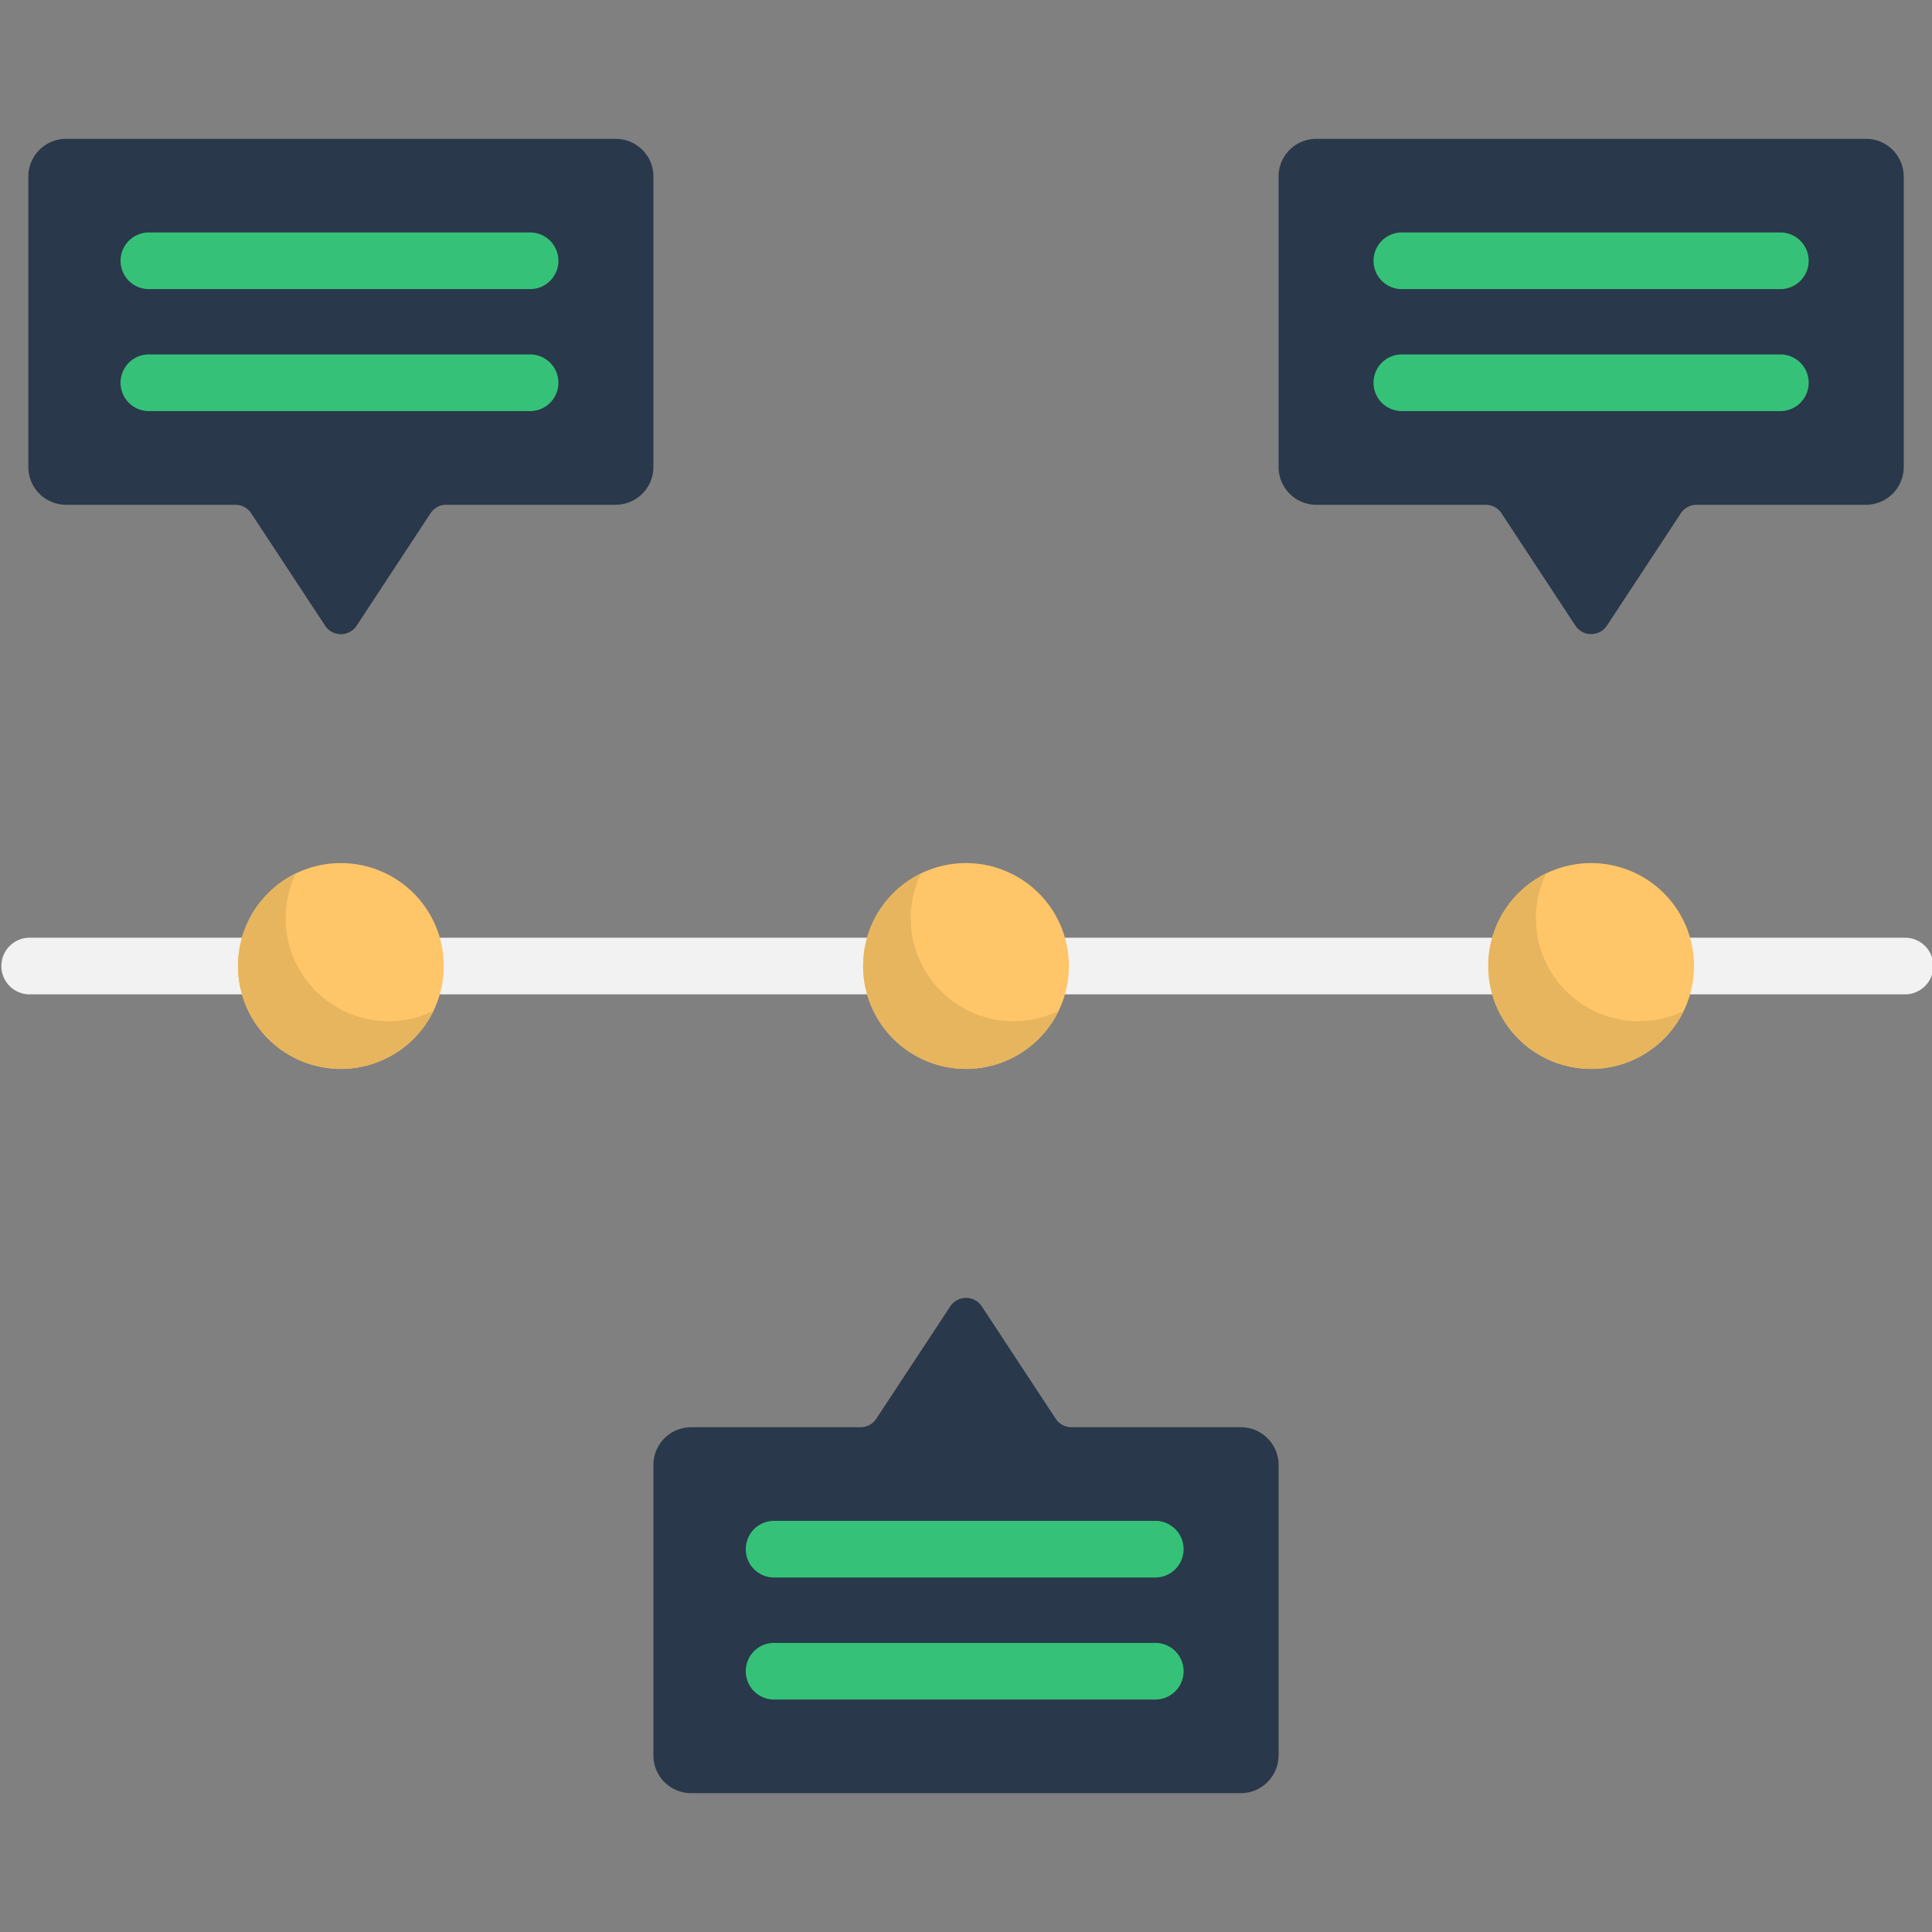
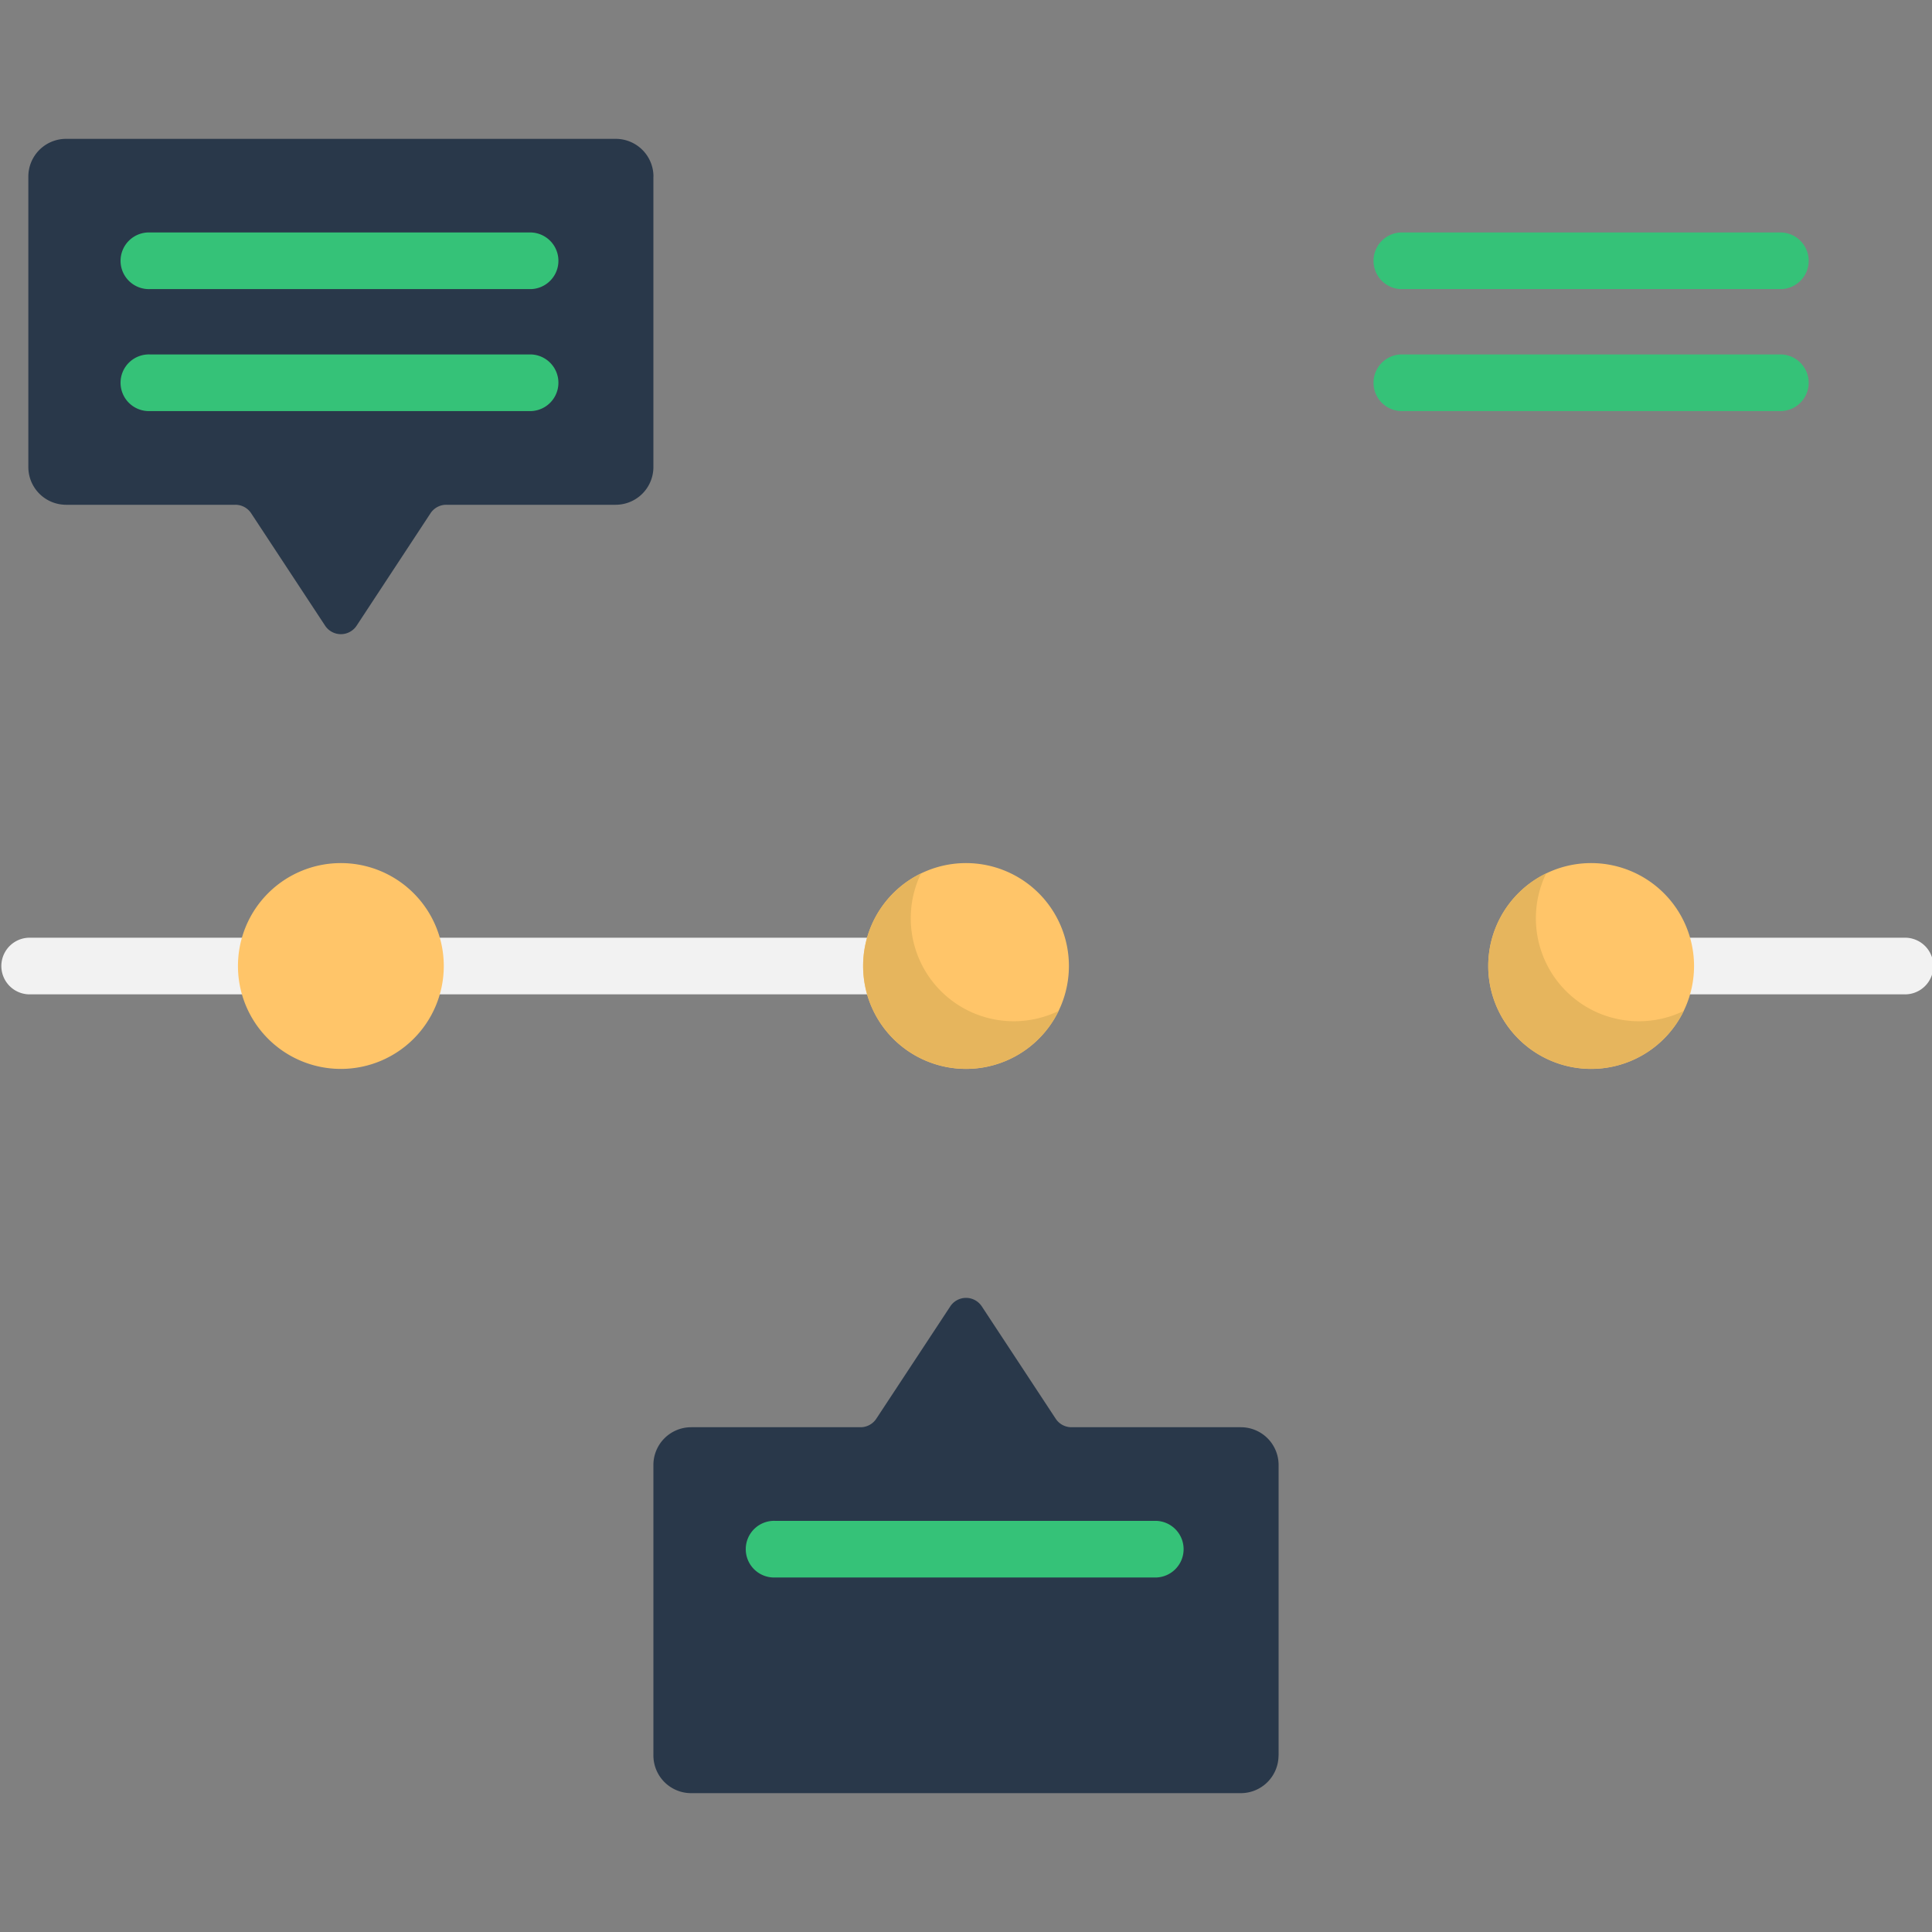
<svg xmlns="http://www.w3.org/2000/svg" id="Learn_timeline" data-name="Learn timeline" width="30" height="30" viewBox="0 0 30 30">
  <rect x="0" y="0" width="30" height="30" fill="#808080" stroke="none" />
  <defs>
    <style>.cls-1{fill:#29384a;}.cls-2{fill:#f2f2f2;}.cls-3{fill:#35c278;}.cls-4{fill:#ffc569;}.cls-5{fill:#e6b55d;}</style>
  </defs>
  <path class="cls-1" d="M19.854,27.258v-4.51a.586.586,0,0,0-.586-.586h-2.63a.293.293,0,0,1-.245-.132l-1.148-1.745a.293.293,0,0,0-.489,0L13.607,22.03a.293.293,0,0,1-.245.132h-2.63a.586.586,0,0,0-.586.586v4.51a.586.586,0,0,0,.586.586h8.535a.586.586,0,0,0,.586-.586Z" />
-   <path class="cls-1" d="M19.854,2.742v4.51a.586.586,0,0,0,.586.586h2.63a.293.293,0,0,1,.245.132l1.148,1.745a.293.293,0,0,0,.489,0L26.1,7.97a.293.293,0,0,1,.245-.132h2.63a.586.586,0,0,0,.586-.586v-4.51a.586.586,0,0,0-.586-.586H20.439a.586.586,0,0,0-.586.586Z" />
  <path class="cls-1" d="M10.146,2.742v4.51a.586.586,0,0,1-.586.586h-2.63a.293.293,0,0,0-.245.132L5.538,9.715a.293.293,0,0,1-.49,0L3.9,7.97a.293.293,0,0,0-.245-.132h-2.63A.586.586,0,0,1,.44,7.252v-4.51a.586.586,0,0,1,.586-.586H9.561a.586.586,0,0,1,.586.586Z" />
-   <path class="cls-2" d="M23.488,15.44H16.219a.44.44,0,0,1,0-.879h7.269a.44.44,0,0,1,0,.879Z" />
  <path class="cls-2" d="M29.561,15.44H25.898a.44.44,0,0,1,0-.879h3.662a.44.44,0,1,1,0,.879Z" />
  <path class="cls-2" d="M13.781,15.44H6.512a.44.44,0,0,1,0-.879h7.268a.44.44,0,0,1,0,.879Z" />
  <path class="cls-2" d="M4.102,15.44H.44a.44.44,0,0,1,0-.879H4.102a.44.44,0,0,1,0,.879Z" />
  <path class="cls-3" d="M17.96,24.495H12.041a.44.44,0,1,1,0-.879H17.96a.44.44,0,0,1,0,.879Z" />
-   <path class="cls-3" d="M17.96,26.39H12.041a.44.44,0,1,1,0-.879H17.96a.44.44,0,0,1,0,.879Z" />
  <path class="cls-3" d="M27.666,6.383h-5.919a.44.44,0,0,1,0-.879h5.919a.44.44,0,0,1,0,.879Z" />
  <path class="cls-3" d="M27.666,4.489h-5.919a.44.44,0,0,1,0-.879h5.919a.44.44,0,0,1,0,.879Z" />
  <path class="cls-3" d="M8.252,6.383H2.333a.44.44,0,1,1,0-.879h5.919a.44.44,0,0,1,0,.879Z" />
  <path class="cls-3" d="M8.252,4.489H2.333a.44.44,0,1,1,0-.879h5.919a.44.44,0,0,1,0,.879Z" />
  <path class="cls-4" d="M15,16.598A1.598,1.598,0,1,1,16.598,15,1.598,1.598,0,0,1,15,16.598Z" />
  <path class="cls-5" d="M14.302,13.562a1.599,1.599,0,0,0,2.136,2.136,1.598,1.598,0,1,1-2.136-2.136Z" />
  <path class="cls-4" d="M24.707,16.598A1.598,1.598,0,1,1,26.305,15,1.598,1.598,0,0,1,24.707,16.598Z" />
  <path class="cls-5" d="M24.009,13.562A1.599,1.599,0,0,0,26.145,15.698a1.598,1.598,0,1,1-2.136-2.136Z" />
  <path class="cls-4" d="M5.293,16.598A1.598,1.598,0,1,1,6.891,15,1.598,1.598,0,0,1,5.293,16.598Z" />
-   <path class="cls-5" d="M4.595,13.562A1.599,1.599,0,0,0,6.731,15.698,1.598,1.598,0,1,1,4.595,13.562Z" />
</svg>